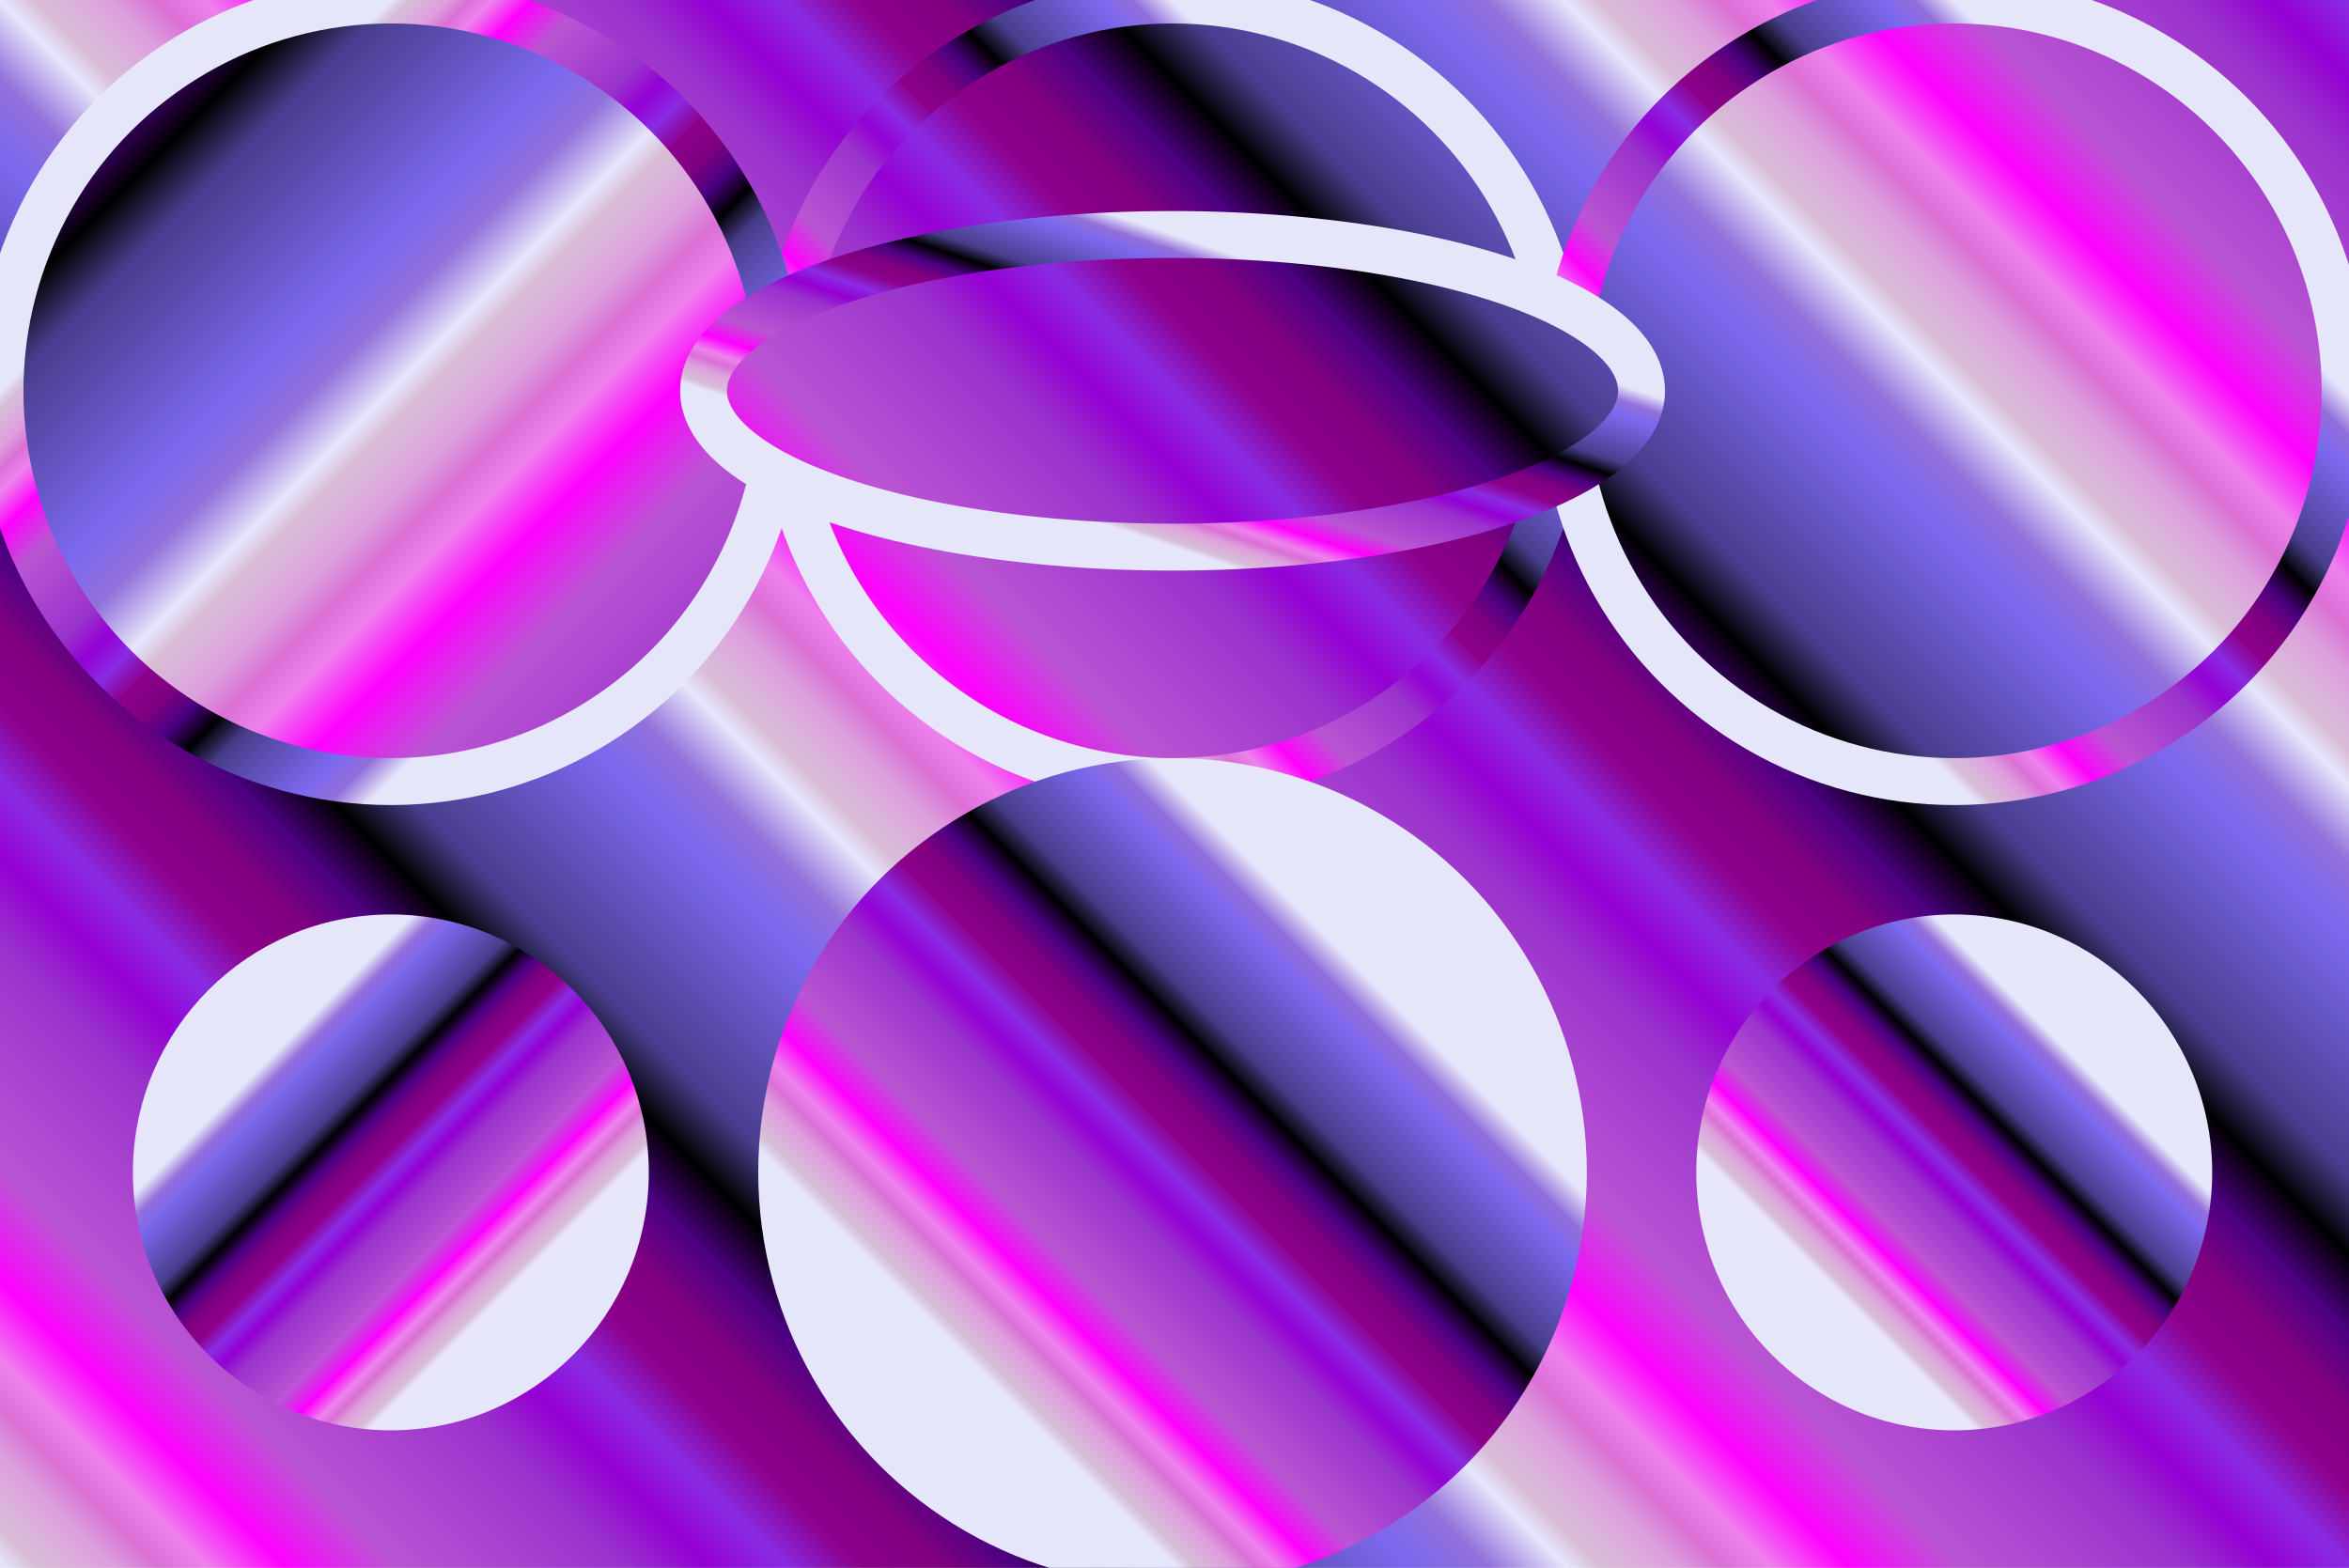
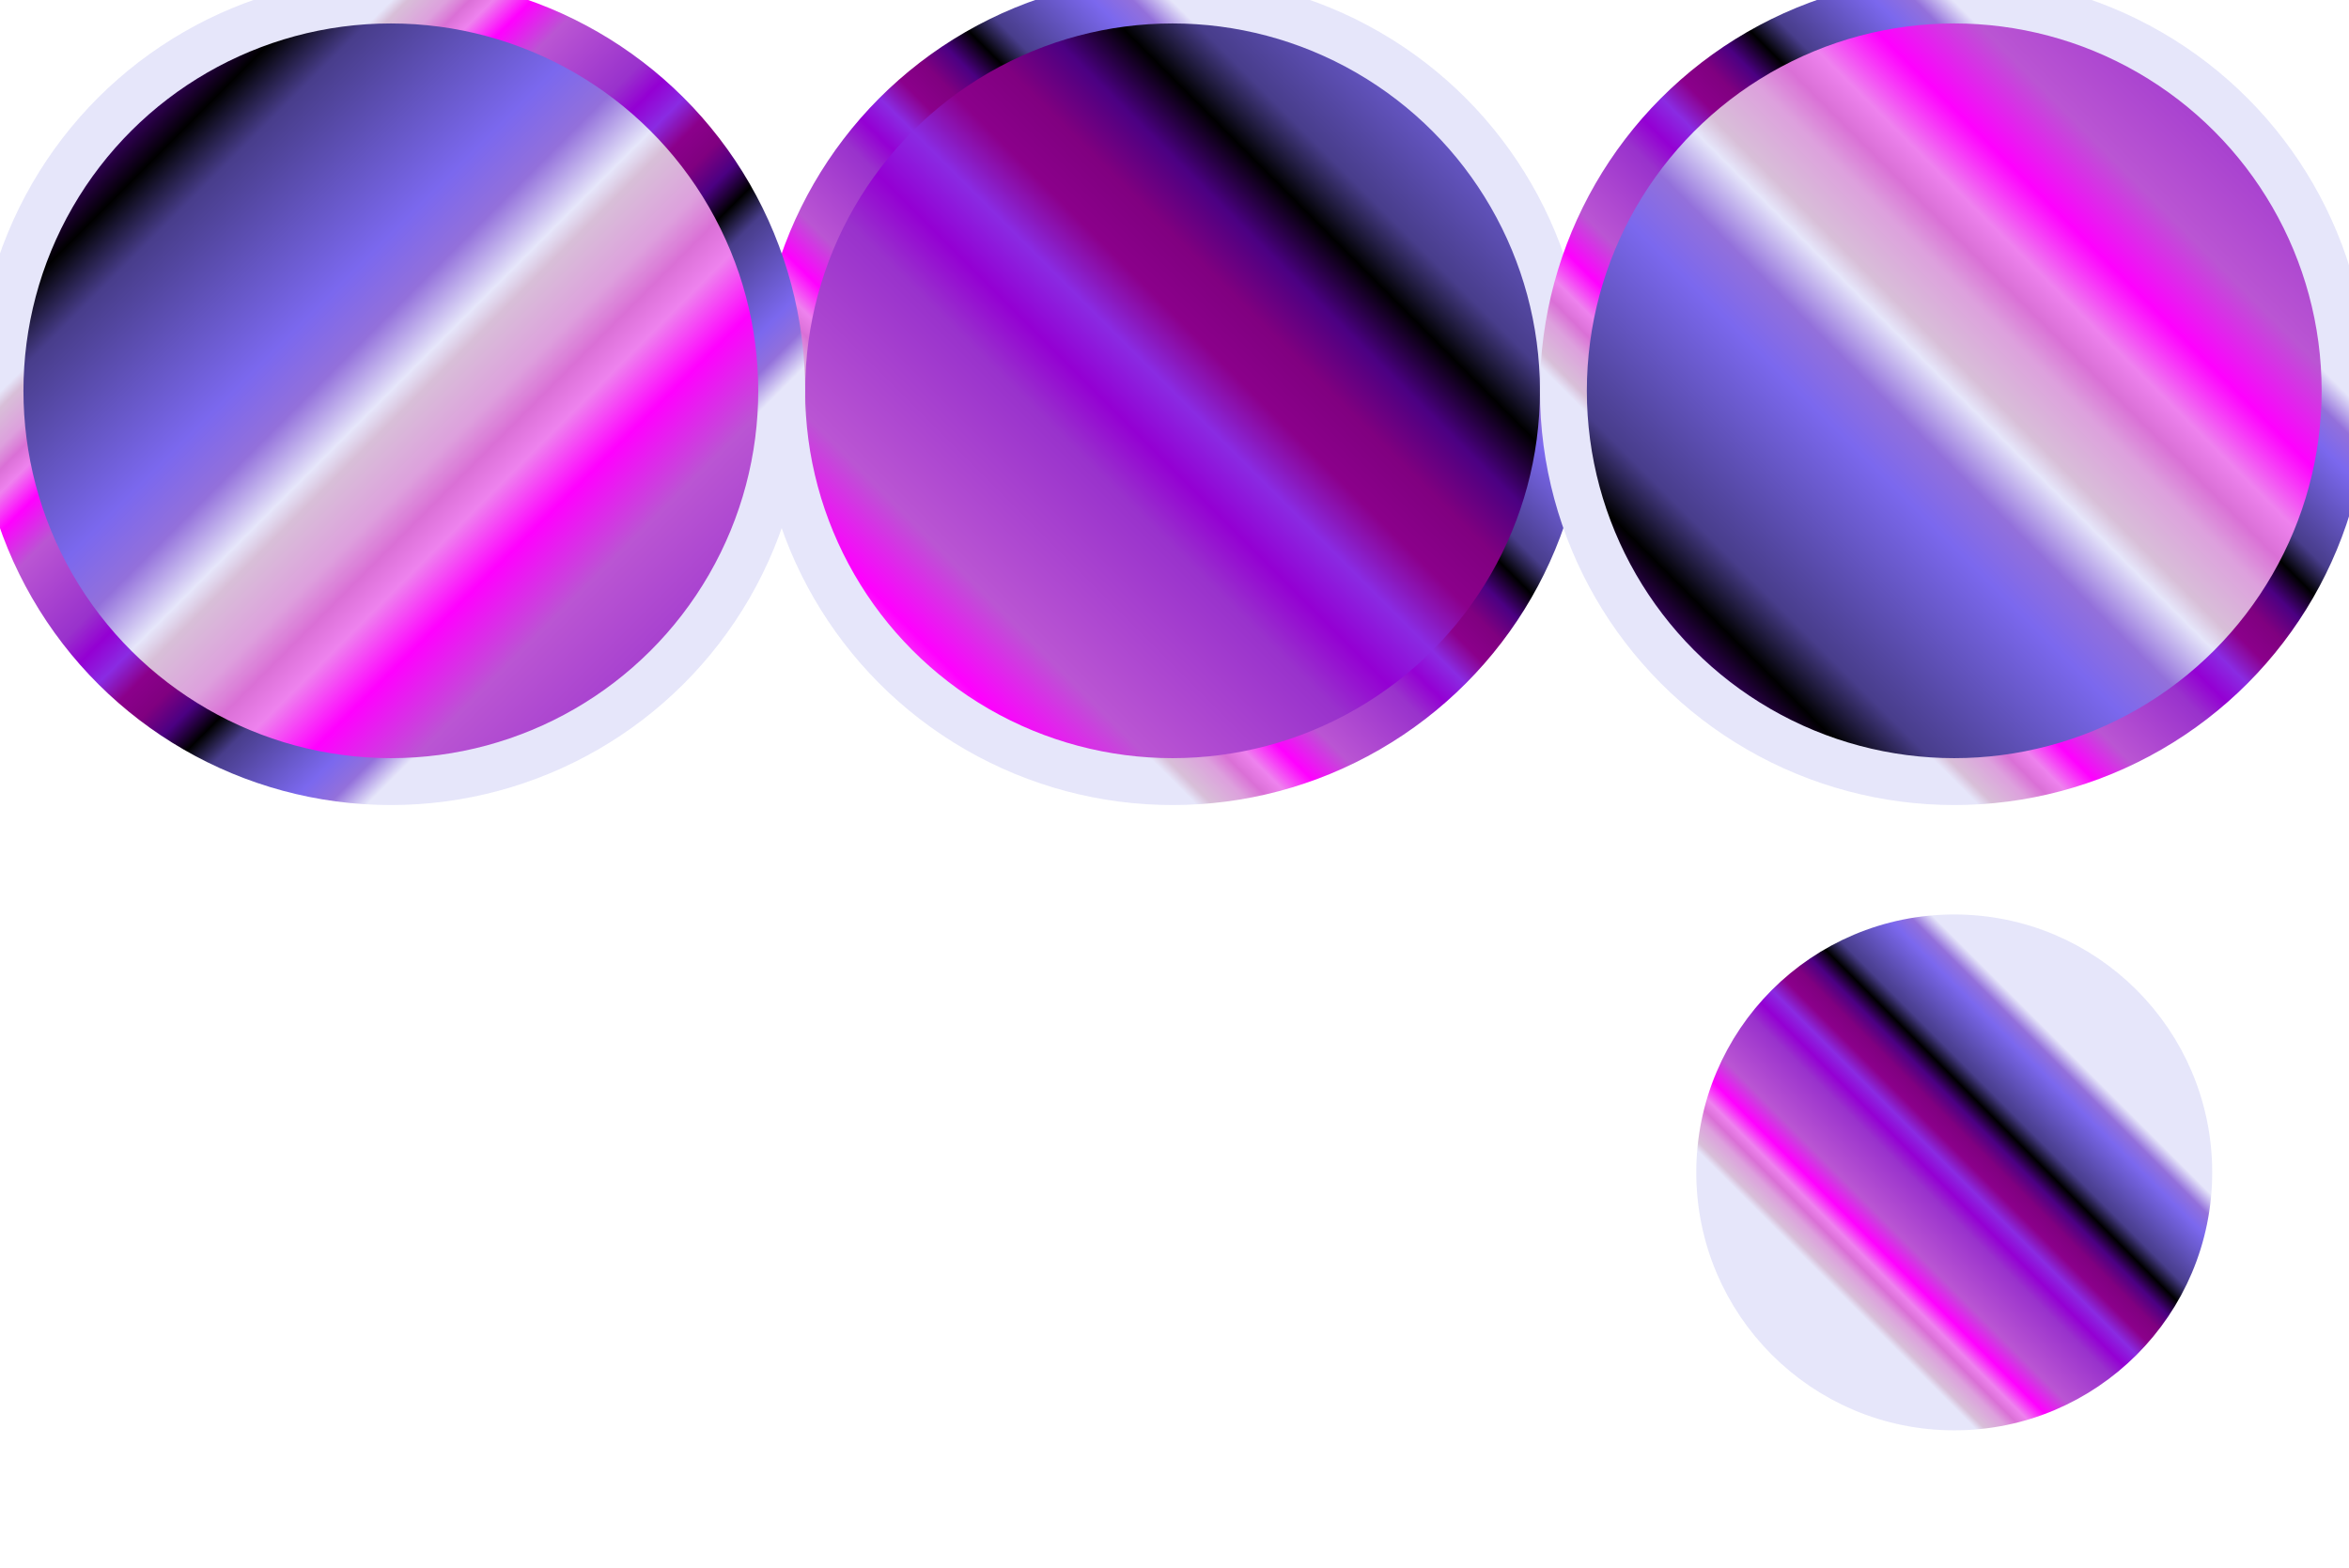
<svg xmlns="http://www.w3.org/2000/svg" viewBox="-1500 -500 3005 2006" version="1.1">
  <style type="text/css">
    
   circle, ellipse { stroke-width: 60; stroke: url(#bluex) }
  
  </style>
  <defs>
    <linearGradient id="blue" gradientUnits="userSpaceOnUse" x1="-500" x2="500" y1="500" y2="-500" spreadMethod="repeat">
      <stop offset="0" stop-color="Lavender" />
      <stop offset="0.02" stop-color="Thistle" />
      <stop offset="0.07" stop-color="Plum" />
      <stop offset="0.1" stop-color="Orchid" />
      <stop offset="0.13" stop-color="Violet" />
      <stop offset="0.18" stop-color="Magenta" />
      <stop offset="0.25" stop-color="MediumOrchid" />
      <stop offset="0.4" stop-color="DarkOrchid" />
      <stop offset="0.45" stop-color="DarkViolet" />
      <stop offset="0.5" stop-color="BlueViolet" />
      <stop offset="0.55" stop-color="DarkMagenta" />
      <stop offset="0.6" stop-color="Purple" />
      <stop offset="0.65" stop-color="Indigo" />
      <stop offset="0.7" stop-color="RebeccaPurple" />
      <stop offset="0.75" stop-color="DarkSlateBlue" />
      <stop offset="0.85" stop-color="SlateBlue" />
      <stop offset="0.9" stop-color="MediumSlateBlue" />
      <stop offset="0.95" stop-color="MediumPurple" />
      <stop offset="1" stop-color="Lavender" />
    </linearGradient>
    <linearGradient id="bluex" x1="0" x2="0.5" y1="0.5" y2="0">
      <stop offset="0" stop-color="Lavender" />
      <stop offset="0.02" stop-color="Thistle" />
      <stop offset="0.07" stop-color="Plum" />
      <stop offset="0.1" stop-color="Orchid" />
      <stop offset="0.13" stop-color="Violet" />
      <stop offset="0.18" stop-color="Magenta" />
      <stop offset="0.25" stop-color="MediumOrchid" />
      <stop offset="0.4" stop-color="DarkOrchid" />
      <stop offset="0.45" stop-color="DarkViolet" />
      <stop offset="0.5" stop-color="BlueViolet" />
      <stop offset="0.55" stop-color="DarkMagenta" />
      <stop offset="0.6" stop-color="Purple" />
      <stop offset="0.65" stop-color="Indigo" />
      <stop offset="0.7" stop-color="RebeccaPurple" />
      <stop offset="0.75" stop-color="DarkSlateBlue" />
      <stop offset="0.85" stop-color="SlateBlue" />
      <stop offset="0.9" stop-color="MediumSlateBlue" />
      <stop offset="0.95" stop-color="MediumPurple" />
      <stop offset="1" stop-color="Lavender" />
    </linearGradient>
  </defs>
-   <rect width="400%" height="400%" x="-200%" y="-200%" opacity="1" fill="url(#blue)" />
  <circle r="500" fill="url(#blue)" stroke="url(#bluex)" stroke-width="80" />
  <circle r="500" fill="url(#blue)" cx="1000" />
  <circle r="500" fill="url(#blue)" cy="1000" transform="rotate(90)" />
-   <circle r="500" fill="url(#bluex)" cy="1000" />
  <circle r="300" fill="url(#bluex)" cy="1000" cx="1000" />
-   <circle r="300" fill="url(#bluex)" cy="1000" cx="-1000" transform="rotate(-90 -1000 1000)" />
-   <ellipse rx="600" ry="200" fill="url(#blue)" />
</svg>